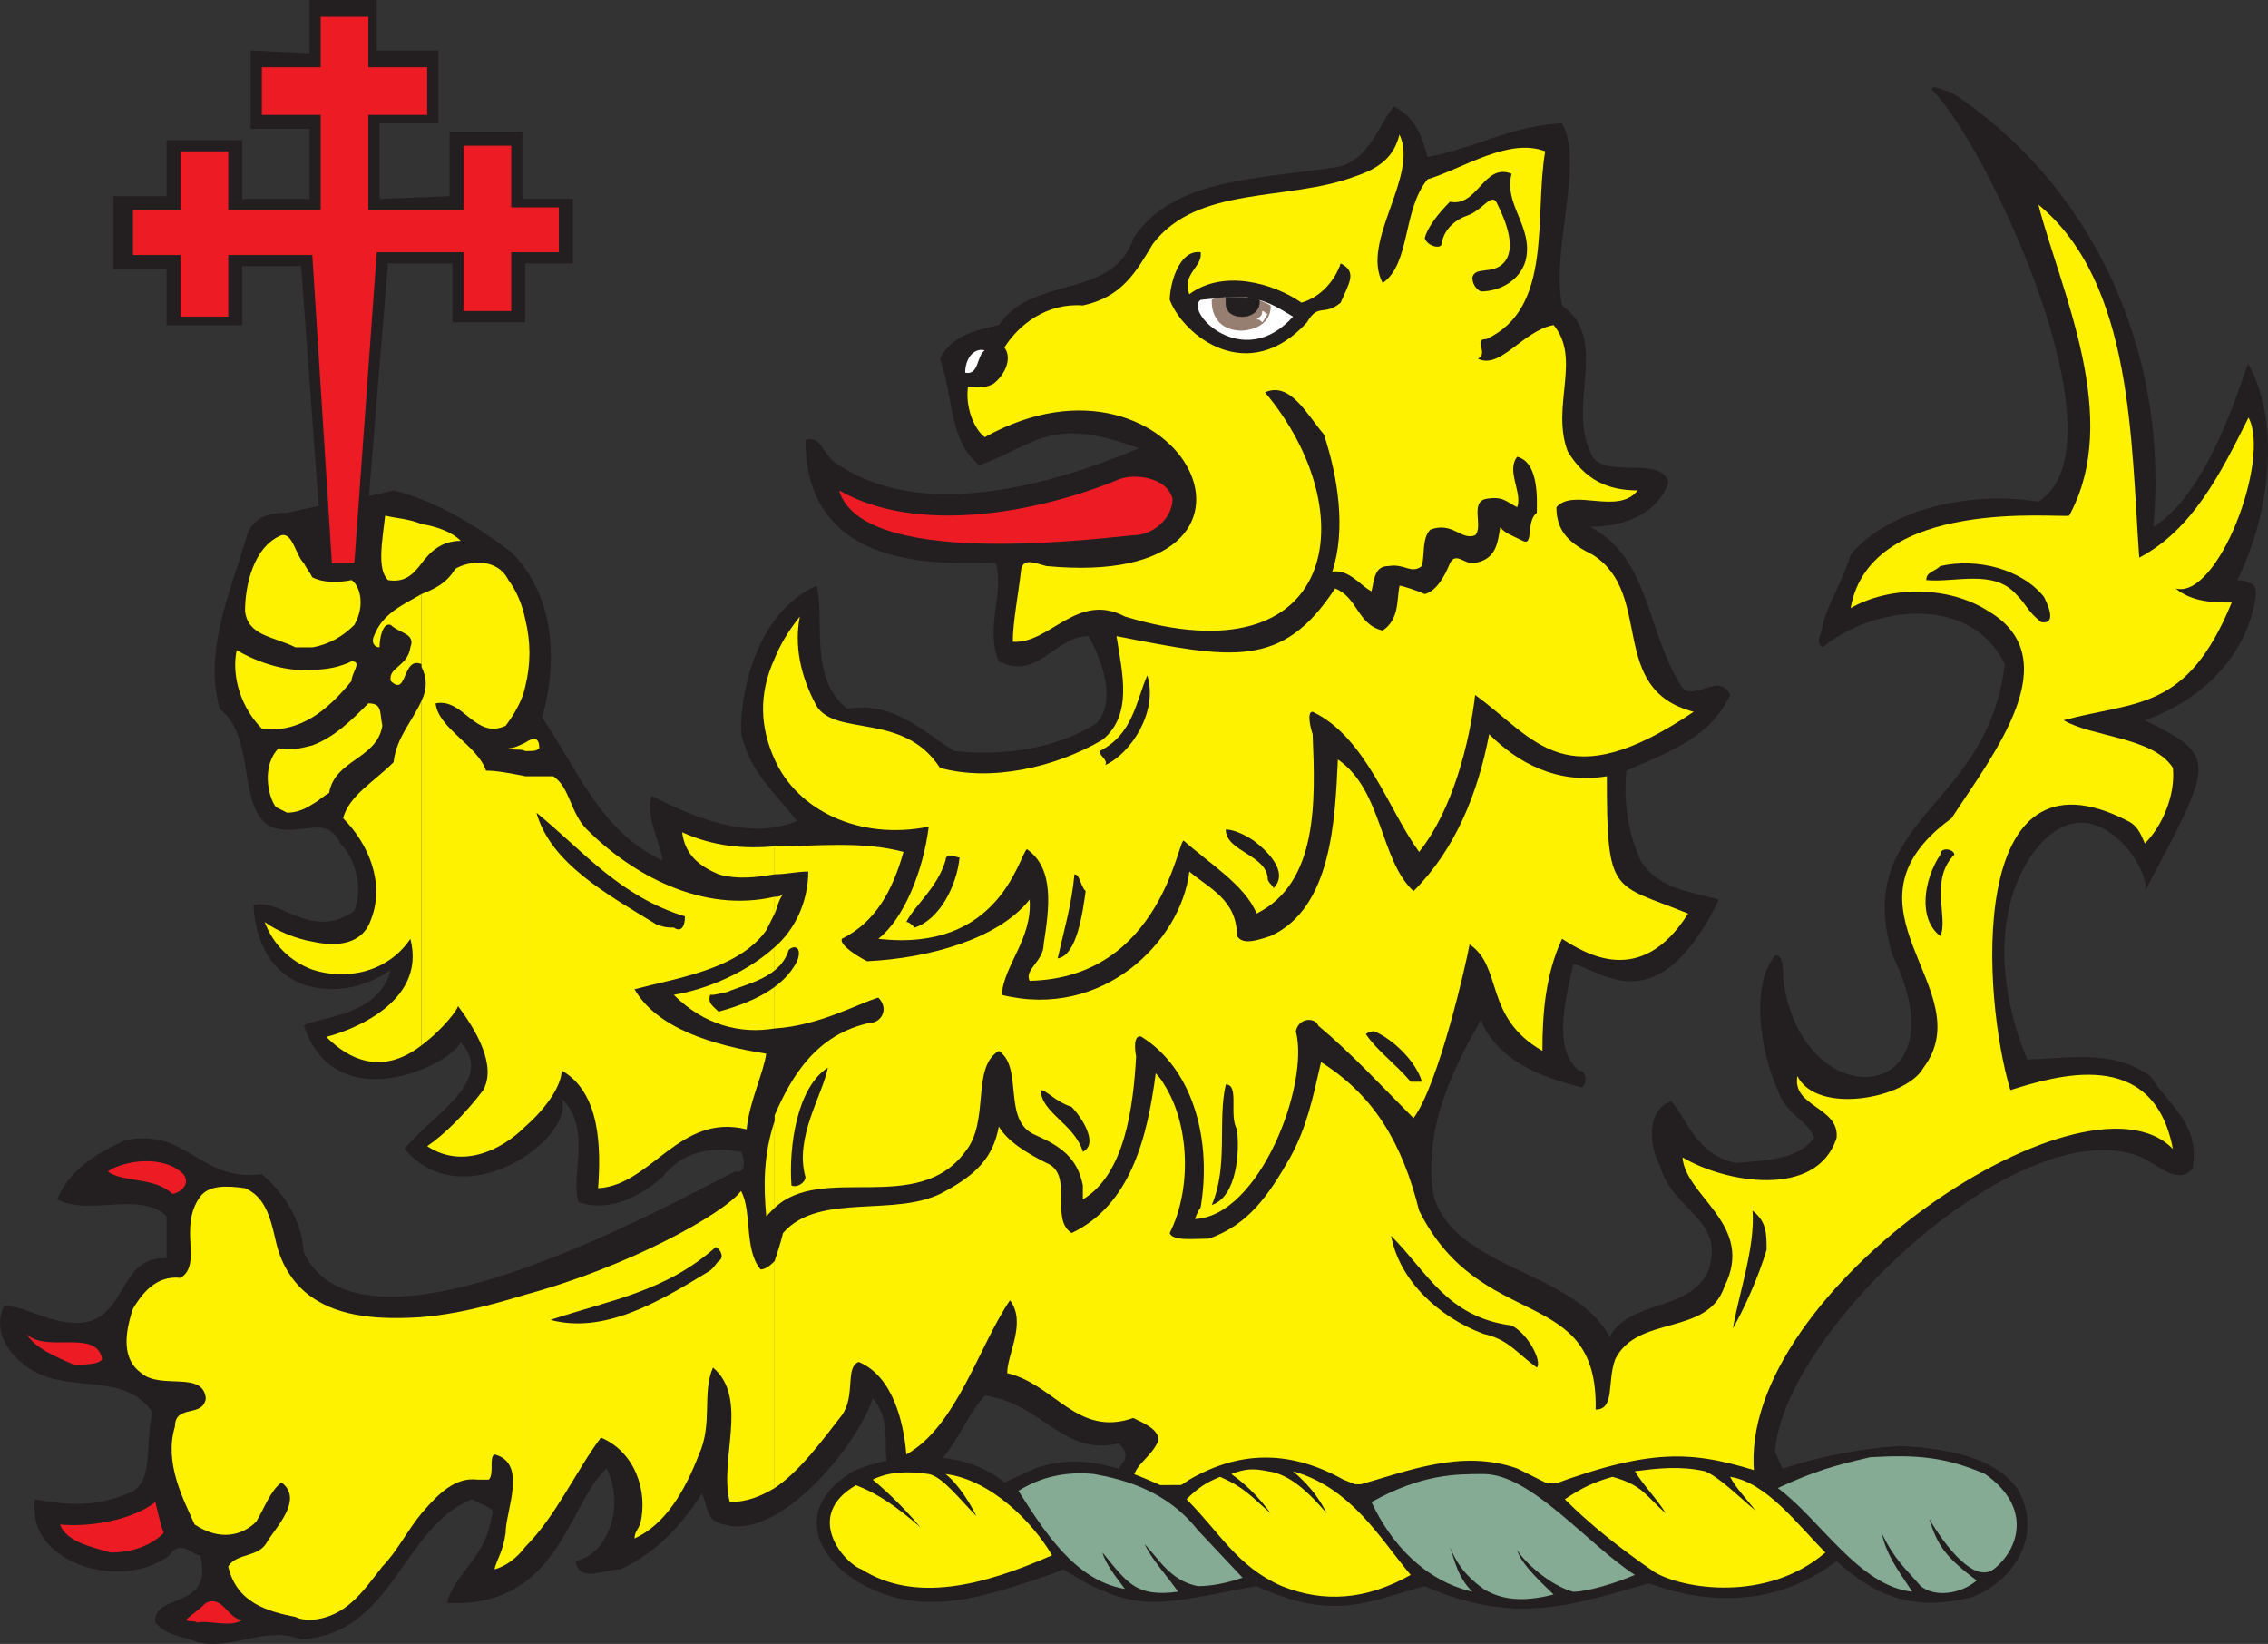
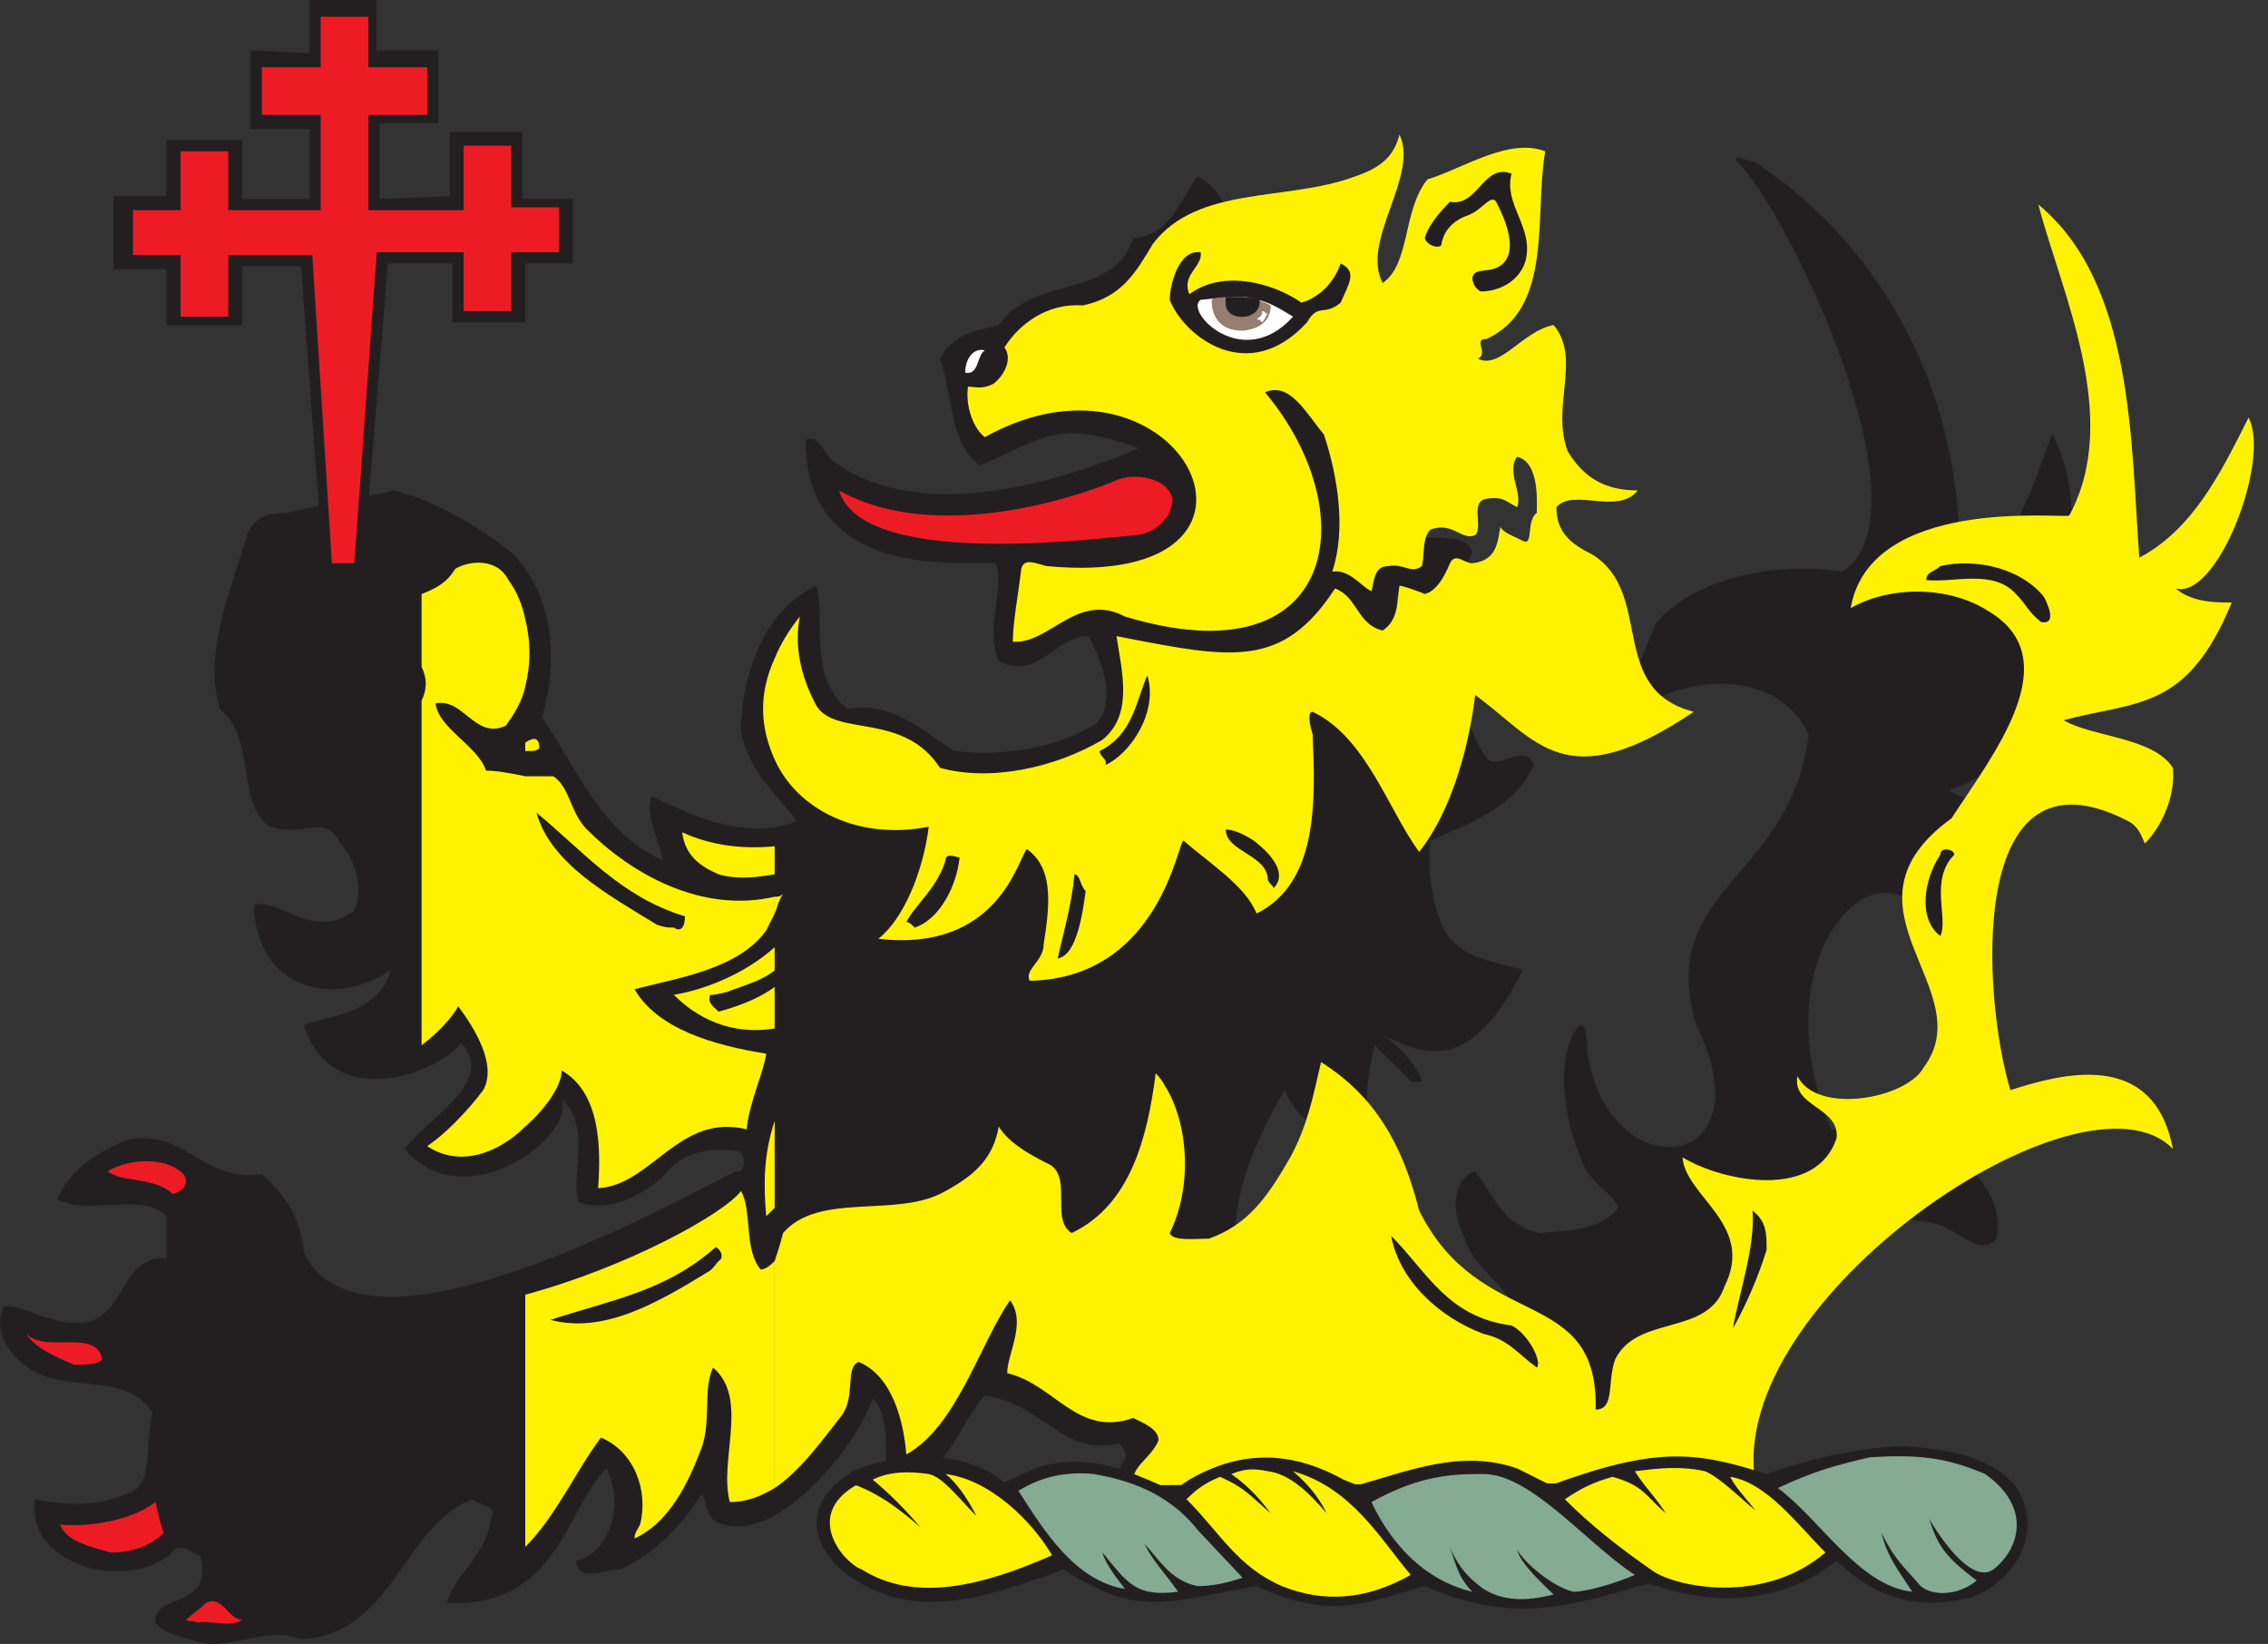
<svg xmlns="http://www.w3.org/2000/svg" width="607.049" height="439.971">
  <rect width="100%" height="100%" fill="#333333" stroke="none" />
-   <path fill="#231f20" fill-rule="evenodd" d="M297.34 404.25c-2.25 0 .75-10.5 3.75-13.5.75-3-1.5-3.75-1.5-4.5-15 3.75-20.25-10.5-36-12.75-7.5 8.25-10.5 24-24.75 22.5-3.75-6 .75-15-5.25-21.75-3.75 12-24.75 38.25-39.75 33.75-5.25-.75-4.5-6-6-8.25-5.25 8.25-12 15.75-21.75 20.25-4.5 0-11.25 3.75-12-2.25 8.25-1.5 13.5-14.25 8.25-24.75-10.5 9.75-12.75 37.5-42.75 36 2.25-8.25 10.5-12 12-23.25 1.5-2.25-3-3-5.25-4.5-18.75 7.5-21 36-45.75 37.5-9.75-3.75-18 3-27.75.75-3-1.5-8.25-1.5-11.25-5.25-.75-8.25 15.75-3 12-18-2.25 0-5.25-4.5-8.25 0-6.75 5.25-18.75 6-27.75.75-6-3.75-9-8.25-8.25-15.75 8.25 1.5 15.75 2.25 24.75-1.5 7.5-2.25 4.5-13.5 6.75-21.75-8.25-12-24.75-3.75-35.25-13.5-3.75-3-7.5-9-4.5-15 6 0 12.75 5.25 21 4.5 12-1.5 9.75-18 22.5-17.25V325.5c-6.75-6.75-21 0-29.25-4.5 3-7.5 9.75-12 18-15.75 16.5-3.75 20.25 11.25 36.75 9 5.25 4.5 10.5 11.25 11.25 21 15.75 33 97.5-12.75 115.5-21.75 2.25.75 3-2.25 1.5-5.25-8.25-1.5-15.75 0-21 6.75-5.25 4.5-13.5 9.75-22.5 6.75-2.25-7.5 3.75-19.5-4.5-27.75 3.75 10.5-26.25 32.25-42 13.5 6-8.25 24.75-18 15-28.5-3.75 6.75-33.75 20.25-42-4.5 3-2.25 20.25-2.25 23.25-15-12 9-35.25 8.25-36.75-17.25 6.75-2.25 15.75 9.75 27 1.5 2.25-5.25.75-13.5-3.75-18-3.75-8.25-10.5-1.5-18.75-4.5-9-5.25-3.75-24-13.5-31.5-4.5-15.75 3-31.5 7.5-47.25 2.25-4.5 6-5.25 10.5-5.25 9.75-2.25 19.5-3.75 28.5-6 12 3 22.5 9.75 31.5 16.5 11.25 11.25 12.75 28.5 8.25 44.25 9.75 14.25 15.75 30.75 32.25 38.25-.75-5.25-4.5-11.25-3-17.25 12 6 26.25 12 39 6.75-5.25-6.75-12-12.75-14.25-21-.75-1.5-.75-3-.75-5.25.75-14.25 6.75-30.75 20.25-36.75 2.25 9-2.25 24.75 8.25 33 12-2.25 20.25 6 28.5 11.25 13.5 1.5 27.75-.75 38.25-7.5 5.25-6 1.5-16.5-2.25-23.25-9 0-13.5 12-24 6.75-3.75-9 1.5-18-.75-26.25-8.25-.75-51 5.25-51-33 4.5-1.5 4.5 4.5 9 6.75 22.5 15 57 5.25 80.25-4.5-24-9-27.75-.75-42.75 4.5-8.25-6.75-6.75-18-10.5-28.5 3-6 9-7.5 15.75-9 9-13.5 30.75-6.75 36-23.25C313.84 48 335.59 48 355.84 45c10.5-.75 12.75-11.25 17.25-16.5 6 3 7.5 8.25 9 13.5 12.75-2.25 21.75-8.25 36-9 6 10.5-3 33.75 0 48.75 12.75 9 1.5 26.25 7.5 39 2.25 8.25 18.75.75 21 8.25-3 9-12.75 12-21 12 15.75 8.25 15 27 24 42 3 6 10.5-3.75 13.5 3-5.25 11.25-15.75 15-27.75 20.25-.75 6.75 0 15.75 3.75 24 4.5 7.5 12.75 8.25 21 10.5-16.5 33.75-31.5 18.75-39 17.25-1.5 7.5-6 22.5 1.5 28.5 2.25 0 2.25 3.75.75 4.5-12-3-22.5-7.5-27-18-9 15.75-15 30-12.75 46.5 5.25 20.25 37.5 20.25 47.25 38.25 5.25-9.75 21-6.75 26.25-17.25 5.25-14.25-9.75-16.5-12.75-28.5-3-5.25-3.75-15 3-17.25 4.5 5.25 6.75 14.25 17.25 16.5 8.25-.75 16.5-.75 21-6.75-1.5-4.5-7.5-6-9.75-12.75-4.5-9.75-7.5-27.75-.75-36 2.25-.75 2.25 4.5 2.25 6.75 5.25 37.5 48.75 33 29.25-6.75-11.25-36.75 25.5-39 30-78-9-18.75-35.25-15.75-48.75-4.5-2.25-1.5 0-3.75 0-6 1.5-6 5.25-11.25 7.5-18.75 9.75-12 31.5-17.25 50.25-14.25 24-15-13.5-95.25-28.5-110.25 0-1.5 2.25 0 5.25.75 36.75 24 58.5 68.25 54 116.25 16.5-9.75 25.5-46.5 25.5-43.5 9 16.5 5.25 41.25-3 57.75 0 0 2.25 0 3 .75 2.25 0 2.25 3 1.5 6-3 14.25-14.25 25.5-29.25 30.75 19.5 9.75 18.75 10.5 0 45.75 2.25-5.25-15-32.25-30.75-9-9.75 15-8.25 36-.75 54 10.5 0 22.5-3 33 4.5 4.5 7.5 13.5 12.75 11.25 24.75-3.75 4.5-9-.75-13.5-3-32.25-13.5-96 46.5-98.25 78.75 6 15 11.25 15.75 7.5 15.75H297.34" />
+   <path fill="#231f20" fill-rule="evenodd" d="M297.34 404.25c-2.25 0 .75-10.5 3.75-13.5.75-3-1.5-3.75-1.5-4.5-15 3.75-20.25-10.5-36-12.75-7.5 8.25-10.5 24-24.75 22.5-3.75-6 .75-15-5.25-21.75-3.75 12-24.75 38.25-39.75 33.75-5.25-.75-4.5-6-6-8.25-5.25 8.25-12 15.75-21.75 20.25-4.5 0-11.25 3.75-12-2.25 8.25-1.5 13.5-14.25 8.25-24.75-10.5 9.75-12.75 37.5-42.75 36 2.25-8.25 10.5-12 12-23.25 1.5-2.25-3-3-5.25-4.5-18.75 7.5-21 36-45.75 37.5-9.75-3.75-18 3-27.75.75-3-1.5-8.25-1.5-11.25-5.25-.75-8.25 15.75-3 12-18-2.25 0-5.25-4.5-8.25 0-6.75 5.25-18.75 6-27.75.75-6-3.75-9-8.25-8.25-15.75 8.25 1.5 15.75 2.25 24.75-1.5 7.5-2.25 4.5-13.5 6.75-21.75-8.25-12-24.75-3.75-35.25-13.5-3.75-3-7.5-9-4.5-15 6 0 12.75 5.25 21 4.5 12-1.5 9.75-18 22.5-17.25V325.5c-6.75-6.75-21 0-29.25-4.5 3-7.5 9.75-12 18-15.75 16.5-3.75 20.25 11.25 36.75 9 5.25 4.5 10.5 11.25 11.25 21 15.75 33 97.5-12.75 115.5-21.75 2.25.75 3-2.25 1.5-5.25-8.25-1.5-15.75 0-21 6.75-5.25 4.5-13.5 9.75-22.5 6.75-2.25-7.5 3.75-19.5-4.5-27.75 3.75 10.5-26.25 32.25-42 13.5 6-8.25 24.75-18 15-28.5-3.75 6.75-33.75 20.25-42-4.5 3-2.25 20.25-2.25 23.25-15-12 9-35.25 8.25-36.75-17.25 6.75-2.25 15.75 9.75 27 1.5 2.25-5.25.75-13.5-3.75-18-3.75-8.25-10.5-1.5-18.75-4.5-9-5.25-3.75-24-13.5-31.5-4.5-15.75 3-31.5 7.5-47.25 2.25-4.5 6-5.25 10.5-5.25 9.75-2.25 19.5-3.75 28.5-6 12 3 22.5 9.75 31.5 16.5 11.25 11.25 12.75 28.5 8.25 44.25 9.75 14.25 15.75 30.75 32.25 38.25-.75-5.25-4.5-11.25-3-17.25 12 6 26.25 12 39 6.75-5.25-6.75-12-12.75-14.25-21-.75-1.5-.75-3-.75-5.25.75-14.25 6.75-30.75 20.25-36.75 2.25 9-2.25 24.75 8.25 33 12-2.25 20.25 6 28.5 11.25 13.5 1.5 27.75-.75 38.25-7.5 5.25-6 1.5-16.5-2.25-23.25-9 0-13.5 12-24 6.75-3.75-9 1.5-18-.75-26.25-8.25-.75-51 5.25-51-33 4.5-1.5 4.5 4.5 9 6.75 22.5 15 57 5.25 80.25-4.5-24-9-27.75-.75-42.75 4.5-8.25-6.75-6.75-18-10.5-28.5 3-6 9-7.5 15.75-9 9-13.5 30.75-6.75 36-23.25c10.5-.75 12.75-11.25 17.25-16.5 6 3 7.5 8.25 9 13.5 12.75-2.25 21.75-8.25 36-9 6 10.5-3 33.75 0 48.75 12.75 9 1.5 26.25 7.5 39 2.25 8.25 18.75.75 21 8.25-3 9-12.75 12-21 12 15.75 8.25 15 27 24 42 3 6 10.5-3.75 13.5 3-5.25 11.25-15.75 15-27.75 20.25-.75 6.75 0 15.75 3.75 24 4.5 7.5 12.75 8.25 21 10.5-16.5 33.75-31.5 18.75-39 17.25-1.5 7.5-6 22.5 1.5 28.5 2.25 0 2.25 3.75.75 4.5-12-3-22.5-7.5-27-18-9 15.75-15 30-12.75 46.5 5.25 20.25 37.5 20.25 47.25 38.25 5.25-9.75 21-6.75 26.25-17.25 5.25-14.25-9.75-16.5-12.75-28.5-3-5.25-3.75-15 3-17.25 4.5 5.25 6.75 14.25 17.25 16.5 8.25-.75 16.5-.75 21-6.75-1.5-4.5-7.5-6-9.75-12.75-4.5-9.75-7.5-27.75-.75-36 2.25-.75 2.25 4.5 2.25 6.75 5.25 37.5 48.75 33 29.25-6.75-11.25-36.75 25.5-39 30-78-9-18.75-35.25-15.75-48.75-4.5-2.25-1.5 0-3.75 0-6 1.5-6 5.25-11.25 7.5-18.75 9.75-12 31.5-17.25 50.25-14.25 24-15-13.5-95.25-28.5-110.25 0-1.5 2.25 0 5.25.75 36.75 24 58.5 68.25 54 116.25 16.5-9.75 25.5-46.5 25.5-43.5 9 16.5 5.25 41.25-3 57.75 0 0 2.25 0 3 .75 2.25 0 2.25 3 1.5 6-3 14.25-14.25 25.5-29.25 30.75 19.5 9.75 18.75 10.5 0 45.75 2.25-5.25-15-32.25-30.75-9-9.75 15-8.25 36-.75 54 10.5 0 22.5-3 33 4.5 4.5 7.5 13.5 12.75 11.25 24.75-3.75 4.5-9-.75-13.5-3-32.25-13.5-96 46.5-98.25 78.75 6 15 11.25 15.75 7.5 15.75H297.34" />
  <path fill="#ed1c24" fill-rule="evenodd" d="M52.84 434.25c3-.75 9 1.5 12-.75-3.75 0-5.25-6.75-9.75-4.5-2.25 2.25-3.75 3-5.25 4.5.75.75 1.5 0 3 .75M29.59 415.5c5.25 0 10.5-1.5 14.25-5.25-.75-1.5-2.25-8.25-2.25-8.25-6.75 5.25-18.75 6.75-25.5 6 1.5 4.5 8.25 6 13.5 7.5m-9.75-50.25c2.25 0 6.75 0 7.5-1.5-1.5-8.25-15-1.5-20.25-6.75 2.25 3.75 7.5 6 12.75 8.25m26.25-45.75c1.5 0 5.25-2.25 3-5.25-5.25-5.25-15.75-3.75-20.25-.75 3.75 3 12.75 1.5 17.25 6" />
  <path fill="#fff200" fill-rule="evenodd" d="M207.34 337.5v60.75c6.75-4.5 12.75-12.75 18-19.5 3.75-5.25.75-12.75 4.5-14.25 9 3.75 12 15.75 12.75 24.75 13.5-7.5 19.5-29.25 27.75-41.25 4.5 6-.75 14.25-.75 19.5 12.75 3 18.75 17.25 33.75 12 3 1.5 6.75 3 6.75 6-2.25 5.25-7.5 6.75-6.75 12l166.5-.75c-8.25-48.75 87.75-114 111.75-89.25-5.25-27.75-31.5-19.5-43.5-15.75-7.5-24.75-12-94.5 31.5-72 3 1.5 3.75 4.5 4.5 6 4.5-4.5 8.25-12.75 7.5-20.25-5.25-8.25-21.75-8.25-29.25-12.75 19.5-5.25 33-2.25 45-31.5-4.5 0-10.5 0-15-3.75 11.25 3 25.5-34.5 19.5-45.75-7.5 15-15 30-29.25 37.5-2.25-30.75-1.5-73.5-27-94.5 6 23.25 22.5 57 8.25 83.25-2.25.75-53.25-5.25-58.5 24.75 10.5-6 26.25-6 36.75.75 21.75 12.75 1.5 38.25-9.75 55.5-33 24 8.25 45.75-7.5 66.75-4.5 8.25-28.5 12.75-33.75 2.25-1.5 8.25 11.25 8.25 10.5 16.5-5.25 16.5-30 12-41.25 5.25.75 10.5 19.5 18 11.25 34.5-4.5 13.5-23.25 7.5-29.25 19.5-2.25 6 0 13.5-5.25 13.5.75-33.75-30.75-20.25-47.25-53.25-4.5-18-12-30.75-26.25-39.75-2.25 9.75-3.75 17.25-8.25 25.5-6 10.5-11.25 18-21.75 21.75-3.75 0-9.75.75-10.5-1.5 6-12 5.25-29.25-1.5-39.75-.75-1.5-2.25-3-2.25-3-2.25 17.25-6.75 35.25-22.5 42.75-6-3.75.75-15.75-6.75-18.75-6-3-10.5-6-12.75-9.75-1.5 8.25-6 12.75-14.25 17.25-12.75 7.5-33.75 0-43.5 11.25-.75 3-1.5 5.25-2.25 7.5" />
-   <path fill="#fff200" fill-rule="evenodd" d="M207.34 300v23.25c12.75-12 38.25 2.25 51-15 6.75-8.25 1.5-22.5 9-27 6.75 4.5.75 18.75 9.75 22.5 6.75 3 11.25 6 12.75 13.5V321c11.25-6.75 13.5-24.75 14.25-38.25-.75-3.75 0-6 1.5-5.25 14.25 9 18.75 28.5 15.75 45.75-.75.75-1.5 3-1.5 3 17.25-.75 30.75-36 27-50.25.75-3.75 5.25-3.75 6-1.5 9 7.5 17.25 16.5 25.5 24.75 6.75-9 14.25-42 15-46.5 9 6 3.75 19.5 19.5 28.5 0-9.75.75-20.25 5.25-30 6 3.75 21 13.5 33.75-6.75-20.25-8.25-21.75-4.5-21.75-36.75-13.5 2.25-24-3.75-31.5-11.25-3 15.75-9 30.75-20.25 42-9-8.25-8.25-27-20.25-35.25-.75 15.75-1.5 39.75-18 47.25-4.5 1.5-7.5 2.25-9 0 0-9.75-7.5-12.75-12.75-17.25-2.25 18.75-23.25 39.75-50.25 33 .75-8.25 8.25-15 7.5-25.5-8.25 10.5-27 15.75-43.5 16.5-3-1.5-7.5-4.5-6.75-6 9-4.5 13.5-12.75 16.5-23.25-11.25-3-23.25-1.5-34.5-1.5v7.5c3 0 6-.75 9-.75 0 8.25-3.75 15.75-9 20.25v21.75c12-.75 22.5-6.75 27.75-8.25 3 3 .75 6.75-2.25 6.75-14.25 3-21 14.25-25.5 24.75v1.5" />
  <path fill="#fff200" fill-rule="evenodd" d="M207.34 240v4.5c.75-1.5.75-3 2.25-5.25-.75.75-1.5.75-2.25.75m0-63.75v27c6 13.5 22.5 21.75 41.25 18-1.5 12-6.75 24.75-13.5 30 32.25 3.75 37.5-21.75 39.75-24 7.5 5.25 6 15.75 4.5 25.5 0 4.5-5.25 6.75-3.75 9.75 35.25-.75 39.75-38.25 41.25-37.5 6.75 6 16.5 12 19.5 19.5 16.5-8.25 15.75-30 15-48-.75-2.25-1.5-6 0-6 14.25 6.75 20.25 26.25 28.5 37.5 9-11.25 13.5-29.25 15-42 16.5 12 24 27.75 58.5 4.5-23.25-6-10.5-31.5-27-42-6-3-9.75-6-9.75-12.75 4.5-5.25 16.5 2.25 21.75-4.5-8.25 0-14.25-3-18.75-10.5-4.5-12 3.75-24.75-3.75-33.75-8.25 1.5-14.25 12-20.25 9 3-1.5-1.5-5.25 2.25-5.25 18-8.25 12.75-33 15.75-50.25-9.75-3.75-21.75 4.5-31.5 7.5-6.75 8.25-4.5 22.5-12 27.75-6-11.25 9.75-28.5 4.5-39.75-1.5 6-5.25 9-12 11.25-18 6.75-42 2.25-54 18-4.5 7.5-8.25 14.25-18.75 16.5-9.75-.75-17.25 5.25-21 11.25 2.25 3 0 7.5-3 9.75-3 1.5-4.5.75-6.75.75-.75 5.25 1.5 11.25 4.5 13.5 52.5-29.25 87.75 41.25 16.5 34.5-3-.75-6-2.25-6.75.75-.75 6.75-2.25 14.25-2.25 19.5 9.75.75 17.25-13.5 30-6.75 57 17.25 64.5-27.75 37.5-60 6.75-3 11.25 6 15.75 11.25 3.75 11.25 6 25.5 2.25 36.75 4.5-.75 7.5 3.75 10.5 5.25.75-3 .75-6.75 4.5-6.75 4.5-.75 6 2.25 9 0 .75-3 0-7.5 2.25-9.75 6-2.25 8.25 3 12 1.5 2.25-2.25-1.5-9 3-9.75s5.25.75 8.25 2.25c1.5-3.75-3-9.75 0-13.5 6 1.5 5.25 12 5.25 15-3 2.25-.75 9-3.75 7.5s-5.25-2.25-6-3.75c-.75 3.75-.75 9-7.5 9.75-2.25 0-4.5-3-6 0-1.5 3.75-3.75 7.5-6.75 8.25-1.5-.75-6-2.25-6.75-2.25-.75 3.75 0 9-4.5 12-6.75-1.5-6.75-9-12.75-11.25-14.25 21.75-27.75 18.75-58.5 12.75 1.5 9.75 4.5 21-3.75 27.75-12.75 7.5-30 11.25-43.5 7.5-9.75-15-27.75-8.25-33-16.5-4.5-8.25-6-16.5-4.5-24-3 3.75-5.25 7.5-6.75 11.25m0 27v-27c-4.5 9.75-3.75 18.75 0 27m0 30.75v-7.5c-8.25.75-16.5 0-24.75-3.75.75 6 4.5 9 9.75 11.25 5.25 1.5 10.5.75 15 0" />
  <path fill="#fff200" fill-rule="evenodd" d="M207.34 244.5V240c-19.5 4.5-38.25-6-50.25-18-4.5-4.5-4.5-11.25-9-14.25h-7.5v93.75c6-5.25 9.75-11.25 9.75-15 10.5 6 10.5 21 9.75 31.5 14.25-.75 21.75-20.25 39.75-15.75.75-7.5 4.5-15 5.25-20.25-14.25-2.25-29.25-6.75-35.25-17.25 11.25-3 27.75-5.25 35.25-15.75l2.25-4.5" />
  <path fill="#fff200" fill-rule="evenodd" d="M207.34 275.25V253.5c-7.5 6.75-18 11.25-27 12.75 8.25 8.25 18 10.5 27 9m0 48V300c-3 9-3 17.25-2.25 25.5l2.25-2.25m0 75V337.5c-.75.75-2.25 2.25-3.75 2.25-4.5-5.25-2.25-15.75-5.25-21-4.5 6-30 20.25-57.75 27.75V414c8.25-8.25 13.5-20.25 20.25-29.25 9 3.75 12.75 14.25 10.5 23.25-.75 1.5-1.5 2.25-1.5 3.75 8.25-3.75 13.5-12.75 17.25-22.5 3.75-8.25.75-16.5 3.75-23.25 9.75 8.25 1.5 24.75 4.5 36 4.5 0 8.25-1.5 12-3.75m-66.75-199.5V201h.75c1.5 0 2.25 0 3-.75 0-3-1.5-3-3.75-1.5m0-33v18c1.5-6 1.5-12 0-18m0 18v-18c-.75-3.75-2.25-7.5-4.5-10.5-3-6-10.5-5.25-14.25-3-2.25 3.75-5.25 5.25-9 6.75v19.5c1.5 3 1.5 6 0 9v92.25c6-4.5 9.75-9.75 9.75-10.5 4.5 6 10.5 15.75 6.75 22.5-4.5 6-10.5 12-15 15 9 6 19.5 1.5 26.25-5.25v-93.75c-3.75-.75-7.5-1.5-10.5-1.5-2.25-6.75-12.75-11.25-13.5-18 7.5-1.5 10.5 9.75 18.75 6 2.25-3 4.5-6.75 5.25-10.5" />
-   <path fill="#fff200" fill-rule="evenodd" d="M140.59 201v-2.25c-1.5.75-3 1.5-4.5 1.5 1.5.75 3 0 4.5.75m0 213v-67.5c-9.75 3-18.75 5.25-27.75 6V405c4.5-5.25 9-9.75 15-9h3c1.5-1.5 0-6 1.5-6.75 9 2.25 3 15 3 21-.75 5.25-2.25 6.75-3 9.75 3-.75 6-3 8.25-6m-27.75-273.75v10.5c2.25-3 5.25-6 10.5-6-2.25-2.25-6-3.75-10.5-4.5m0 10.5v-10.5c-3.75-1.5-6.75-1.5-9.75-2.25-.75 6.75-2.25 14.25.75 17.25 4.5.75 6.75-1.5 9-4.5m0 27.75V159c-5.25 3-10.5 5.25-12.75 11.25-.75 1.5 0 3 1.5 3 0-2.25.75-6.75 3-6 2.25 2.25 6.75 2.25 5.25 6-.75 5.25-6 5.25-5.25 9 4.5 4.5 3-6.75 8.25-4.5v.75m0 101.25V187.5c-2.25 5.25-6.75 9.75-7.5 16.5-5.25 5.25-12 9-13.5 15 6.75 6.75 11.25 17.25 7.5 27-2.25 6.75-9 7.5-15.75 6v7.5c9 3 20.25.75 26.25-8.25 4.5 17.25-16.5 24.75-22.5 26.25 9.75 9.75 18.75 7.5 25.5 2.25m0 125.25v-52.5c-11.25.75-21.75 0-29.25-5.25v86.25c9-.75 13.5-7.5 18.75-14.25 3.75-3.75 6.75-9.75 10.5-14.25M83.59 199.5v15.75c1.5-.75 3-2.25 4.5-3 1.5-9 12.75-9 14.25-18-.75-3.75 0-6-3.75-6-4.5 4.5-9 9-15 11.25m0-20.25V192c3.75-2.25 7.5-6 10.5-9.75 0-2.25 3-5.25 0-5.25-3 1.5-6.75 2.25-10.5 2.25m0-24.75v18.75c4.5-.75 8.25-3 11.25-6 3-5.25 1.5-10.5-.75-12-3.75.75-7.5.75-10.5-.75m0 18.75V154.5c-.75-1.5-1.5-2.25-2.25-3.75-2.25-2.25-3-8.25-6-7.5-7.5 3-9.75 13.5-9.75 20.25.75 6.75 7.5 6.75 13.5 9.75h4.5m0 18.75v-12.75c-8.25.75-16.5-3-20.25-5.25-1.5 7.5 1.5 15.75 6.75 21 5.25.75 9.75-.75 13.5-3m0 23.25V199.5c-3 .75-6 1.5-9 .75-4.5 4.5-3 12.75-.75 15.75l3 1.5c2.25 0 4.5-.75 6.75-2.25m0 44.25V252c-4.5-.75-9.75-3-12.75-5.25 2.25 6 6.75 10.5 12.75 12.75m0 174v-86.25c-4.5-3-8.25-8.25-9.75-15s-3-12-8.25-14.25c-5.25-.75-9.75-.75-12 2.25-6 8.25.75 18-5.25 21.75-6.75-.75-10.5 4.5-12.75 8.25-2.25 6.75-3 13.5 2.25 17.25 5.25 4.5 16.5-.75 17.25 6.75-.75 5.25-8.25 1.5-8.25 7.5-3 9.75 2.25 19.5 5.25 26.25 6.75 4.5 12.75 3 16.5-.75 2.25-3.75 3.75-8.25 6.75-10.5 6 4.5-1.5 12-3.75 15.75-2.25 4.5-8.25 3-10.5 6.75 2.25 9.75 10.5 12 18 13.5 1.5.75 3 .75 4.5.75" />
  <path fill="#ed1c24" fill-rule="evenodd" d="M303.34 143.25c5.25 0 10.5-4.5 10.5-9.75-1.5-6-10.5-6.75-14.25-5.25-21.75 9-54 15-75 3 6 20.25 63.75 13.5 78.75 12" />
  <path fill="#fff" fill-rule="evenodd" d="M258.34 99.75c3.75.75 3-4.5 5.25-6-3-.75-5.25 2.25-5.25 6" />
  <path fill="#231f20" fill-rule="evenodd" d="M349.84 86.25c3-5.25 4.5-1.5 9-5.25 2.25-5.25 4.5-8.25 0-10.5-1.5 4.5-5.25 9-10.5 10.5-7.5-5.25-21-9-30-2.25-2.25-5.25 3.75-7.5 3-11.25-6-.75-8.25 9-8.25 12.75 3.75 9.75 21 23.25 36.75 6m46.5-8.25c5.25 0 10.5-3 12-8.25 2.25-9-6-15-3.75-23.25-7.5-3-9 9-16.5 7.5-3 3-6 6.75-6.75 9.75.75 2.25 4.5 3 4.5 1.5.75-4.5 4.5-6.75 6.75-7.5 4.5-1.5 6.75-6.75 8.25-3 2.25 4.5 5.25 12 1.5 15.75-3 3-7.5.75-8.25 3.75 0 1.5.75 3 2.25 3.75M101.59 53.25l18.75-.75V35.25h19.5v18h13.5V70.5h-12.75v15.75h-19.5V70.5h-17.25L97.09 153h-10.5l-6-81.75H64.84V87H44.59V72H30.34V52.5h14.25v-15h20.25v15.75h18V34.5H67.09v-21l15.75.75V0h18v13.5h16.5V33h-15.75v20.25" />
  <path fill="#ed1c24" fill-rule="evenodd" d="M98.59 56.25h25.5V39h12.75v16.5h12.75v12h-12.75v15.75h-12.75V67.5h-23.25l-6 83.25h-6l-5.25-82.5h-22.5v16.5H48.34v-16.5H35.59v-12h12.75V40.5h12.75v15.75h24.75v-25.5H70.09V18h15.75V4.5h12.75V18h15.75v12.75H98.59v25.5" />
  <path fill="#fff" fill-rule="evenodd" d="m321.34 80.25 7.5-.75c8.25-.75 13.5 3 17.25 5.25-13.5 15-29.25-1.5-24.75-4.5" />
  <path fill="#967e71" fill-rule="evenodd" d="M332.59 79.5c3.75 0 7.5 2.25 7.5 2.25s.75 6-7.5 6.75c-9 0-8.25-8.25-8.25-8.25.75-.75 3.75-.75 8.25-.75" />
  <path fill="#fff" fill-rule="evenodd" d="M337.84 83.25c.75 0 .75.75 1.5.75-.75.75-.75 1.5-1.5 2.25-.75-.75-.75-.75-1.5-.75.75-.75 1.5-.75 1.5-2.25" />
  <path fill="#231f20" fill-rule="evenodd" d="M337.09 80.25V81c0 2.25-2.25 3.75-4.5 3.75-3 0-4.5-1.5-4.5-3.75v-1.5c.75 0 8.25 0 9 .75" />
  <path fill="none" stroke="#231f20" stroke-linecap="round" stroke-linejoin="round" stroke-miterlimit="10" stroke-width=".12" d="M337.09 80.25V81c0 2.25-2.25 3.75-4.5 3.75-3 0-4.5-1.5-4.5-3.75v-1.5c.75 0 8.25 0 9 .75zm0 0" />
  <path fill="#231f20" fill-rule="evenodd" d="M180.34 248.25c2.25 1.5 3-.75 3-3-17.25-5.25-27-17.25-39.75-27.75 3.75 13.5 18.75 21.75 32.25 30 2.25.75 3 .75 4.5.75m12 89.25c1.5-.75.75-3-.75-3.75-13.5 12-28.5 14.25-44.25 19.5 14.25 3.75 28.5-4.5 42-12.75 1.5-.75 2.25-2.25 3-3m219 28.5c1.5-1.5-2.25-9-6.75-11.25-17.25-2.25-22.5-14.25-32.25-24 2.25 12 12.75 21.75 24.75 26.25 6.75 1.5 9 5.25 14.25 9m52.5-10.5c3-5.25 6.75-13.5 9-21 0-4.5 0-7.5-3.75-10.5.75 9.75-3.75 22.5-5.25 31.5m-139.5-33c6.75-2.25 7.5-14.25 6.75-20.25-2.25-3.75.75-12-3-12-2.25 9.75.75 21.75-3.75 32.25m-112.5-5.25c1.5.75 3.75-.75 3.75-2.25-3-10.5 4.5-21.75 6-29.25-8.25 5.25-10.5 21-9.75 31.5m78-9c4.5-2.25-.75-9.75-3-12-4.5-1.5-6.75-4.5-8.25-4.5 0 6 9 9 11.25 16.5m87.75-18.75h3c-1.5-5.25-7.5-11.25-12.75-13.5-1.5 0-2.25.75-2.25.75 3 4.5 7.5 7.5 12 12.75m-185.25-18.75c8.25-2.25 17.25-6 21-13.5 1.5-3.75-.75-4.5-2.25-3-2.25 7.5-11.25 9-16.5 11.25-3.75.75-3 .75-4.5.75-.75 2.25.75 3 2.25 4.5m90.75-14.25c5.25-.75 6.75-12.75 7.5-18-1.5-1.5-1.5-4.5-3-4.5-.75 8.25-3 15.75-4.5 22.5m-38.25-8.25c6.75-2.25 11.25-11.25 12-18.75-.75 0-3.75-1.5-3.75.75-2.25 7.5-8.25 12-10.5 16.5.75 0 1.5.75 2.25 1.5m274.5 2.25c2.25-4.5-3-15 3.75-21.75 0-1.5-3.75-2.25-3.75 0-4.5 6.75-6 17.25 0 21.75m-178.5-12.75c4.5-4.5-2.25-10.5-5.25-12.75-2.25-1.5-5.25-3-7.5-3 0 6 11.25 6.75 11.25 13.5.75 1.5 1.5 1.5 1.5 2.25m-45-33c6.75-3 14.25-14.25 11.25-24-3 6.75-3.75 15.75-12.75 20.25 0 1.5 2.25 2.25 1.5 3.75m250.5-38.25c4.5.75 1.5-5.25.75-6.75-6-7.5-18-10.5-27.75-8.25-1.5 1.5-3.75 1.5-3.75 3.75 7.5.75 18-3 24 3.75 3 3 3 4.5 6.75 7.5m-6 232.5c6.75 12.75-2.25 24.75-12.75 28.5-15 3.75-25.5 0-36-9.75-10.5 8.25-27.75 14.25-50.25 6-21 6-36 11.25-60 .75-14.25 3.75-24 9.75-45 0-25.5 4.5-31.5 8.25-51.75-4.5l-3.75 1.5c-18 6-36 12.75-54 0-10.5-8.25-12-19.5 1.5-27.75 8.25-3.75 27.75-7.5 40.5 3l8.25-3.75c12.75-4.5 24 0 36.75 6l4.5-3c14.25-8.25 27.75-7.5 41.25 0l3.75 1.5c13.5-3.75 27.75-9.75 42.75-4.5l9 4.5c28.5-10.5 39-9 57.75-3 12.75-4.5 24-6.75 36-7.5 12.75.75 25.5 3 31.5 12" />
  <path fill="#85ab94" fill-rule="evenodd" d="M531.34 394.5c12.75 9 9 20.25 2.25 25.5-5.25 3.75-12.75-6-17.25-13.5 2.25 6.75 3.75 9.75 12.75 16.5-4.5 3.75-11.25 4.5-15 1.5-4.5-5.25-6.75-6.75-10.5-14.25 1.5 6 3.75 9 8.25 15.75-14.25-1.5-24.75-19.5-36-27.75 9.75-4.5 15-6 24.75-8.25 12.75-.75 20.25 0 30.75 4.5m-134.25 0c12.75 0 27.75 18.75 40.5 27-5.25 2.25-12.75 4.5-16.5 4.5-6-1.5-13.5-8.25-15-11.25.75 3.75 7.5 9.75 9.75 12-6 1.5-12.75 2.25-18.75-1.5-5.25-3.75-7.5-7.5-9-11.25 1.5 4.5 2.25 8.25 6 12-12.75-3-21.75-12.75-27-24 13.5-7.5 22.5-7.5 30-7.5m-104.25 0c8.25 1.5 19.5 4.5 27.75 15l12 12.75c-4.5 1.5-8.25 2.25-12 2.25-7.5-1.5-10.5-7.5-14.25-11.25 2.25 4.5 5.25 7.5 9 12.75-11.25 1.5-13.5-2.25-20.25-10.5.75 3 3.75 6.75 6 9.75-13.5-2.25-21.75-15.75-28.5-26.25 6-3.75 12.75-5.25 20.25-4.5" />
  <path fill="#fff200" fill-rule="evenodd" d="M456.34 393.75c3.75 1.5 9 6.75 13.5 10.5-2.25-3-5.25-6-6.75-9 9.75 1.5 18 12.75 25.5 20.25-15.75 13.5-38.25 9.75-45.75 5.25-9.75-6.75-17.25-12.75-24-19.5 4.5-3 7.5-4.5 12.75-6 8.25 2.25 9 5.25 14.25 9.75-2.25-3.75-6-7.5-8.25-11.25 6-.75 12-1.5 18.75 0m-117 0c6 .75 11.25 6 15.75 11.25-1.5-3-3.75-6.75-9-11.25 15.75 4.5 23.25 18 31.5 27.75-12 6.75-23.25 7.5-34.5 3-12-5.25-16.5-14.25-25.5-23.25 3-3 5.25-4.5 9-6 6.75 3 8.25 5.25 13.5 9.75-2.25-3-5.25-6.75-10.5-10.5 3.75-1.5 6-1.5 9.75-.75m-90.75.75c3.75.75 8.25 6.75 12.75 11.25-1.5-3-4.5-8.25-8.25-11.25 12 1.5 23.25 12.75 28.5 21.75-18.75 8.25-36.75 12.75-51 3.75-4.5-1.5-15.75-14.25-1.5-22.5 6 2.25 11.25 6 17.25 11.25-3.75-4.5-8.25-9-12.75-12.75 4.5-2.25 9.75-2.25 15-1.5" />
</svg>